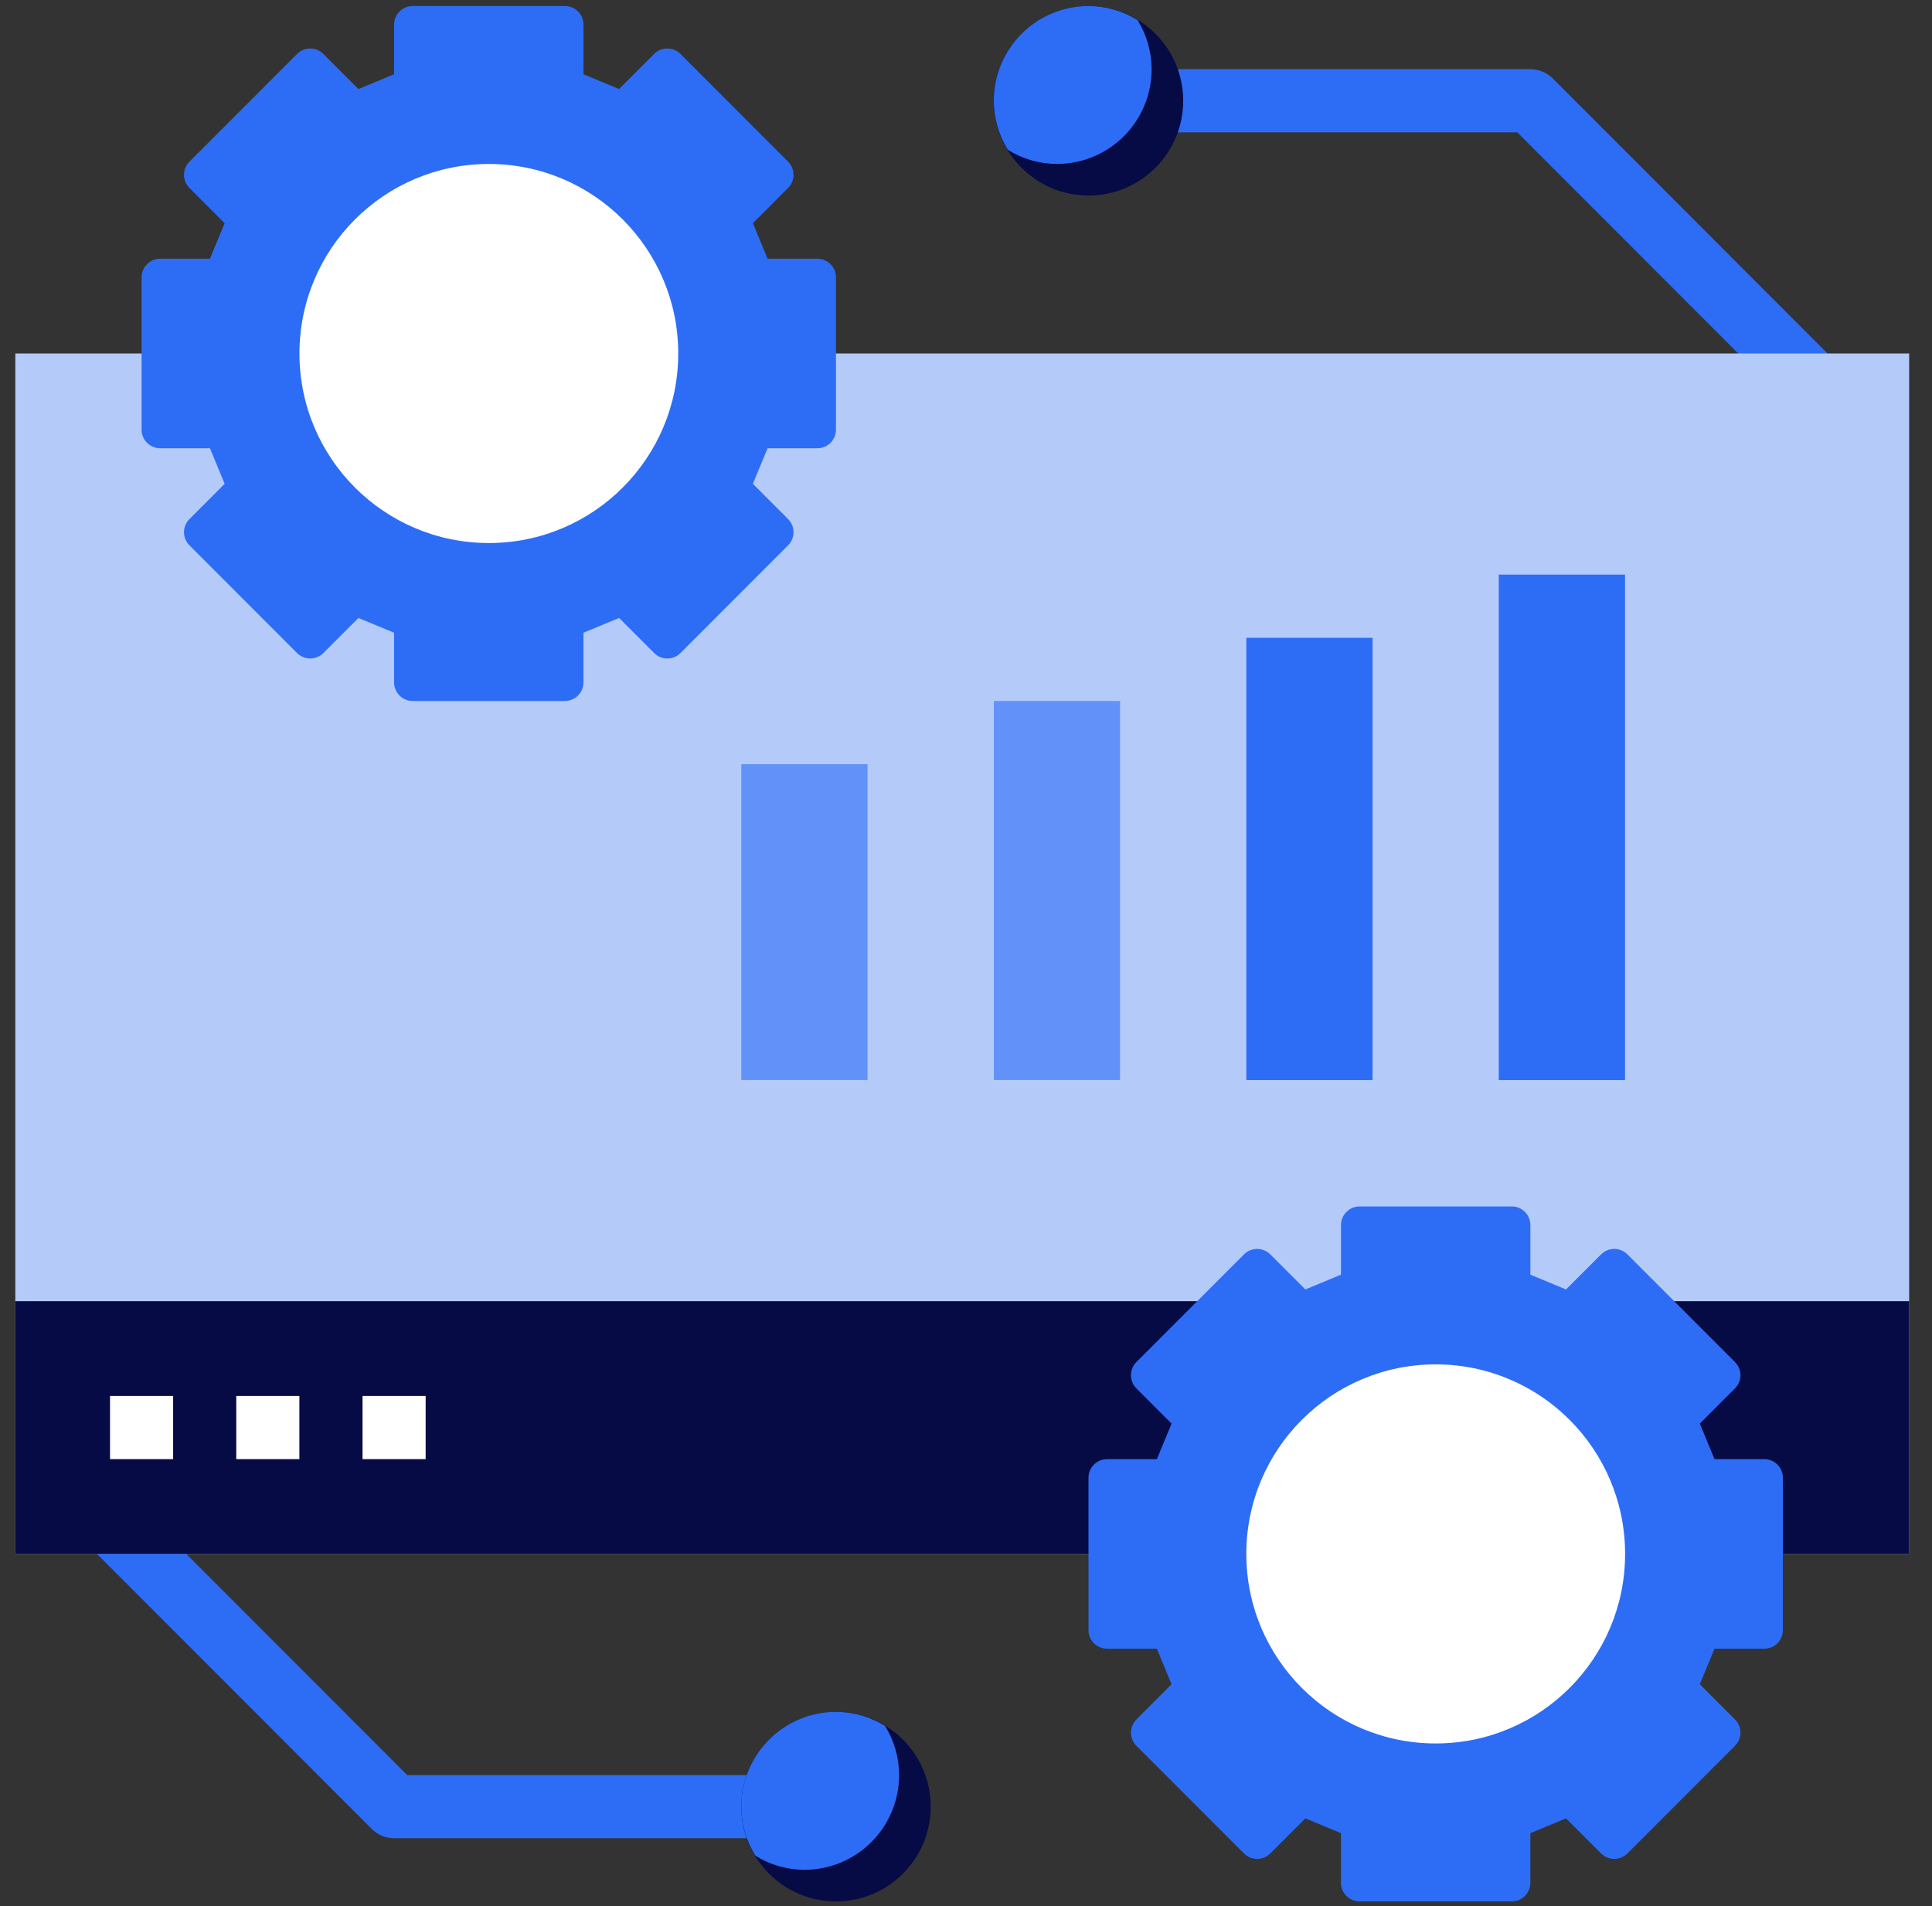
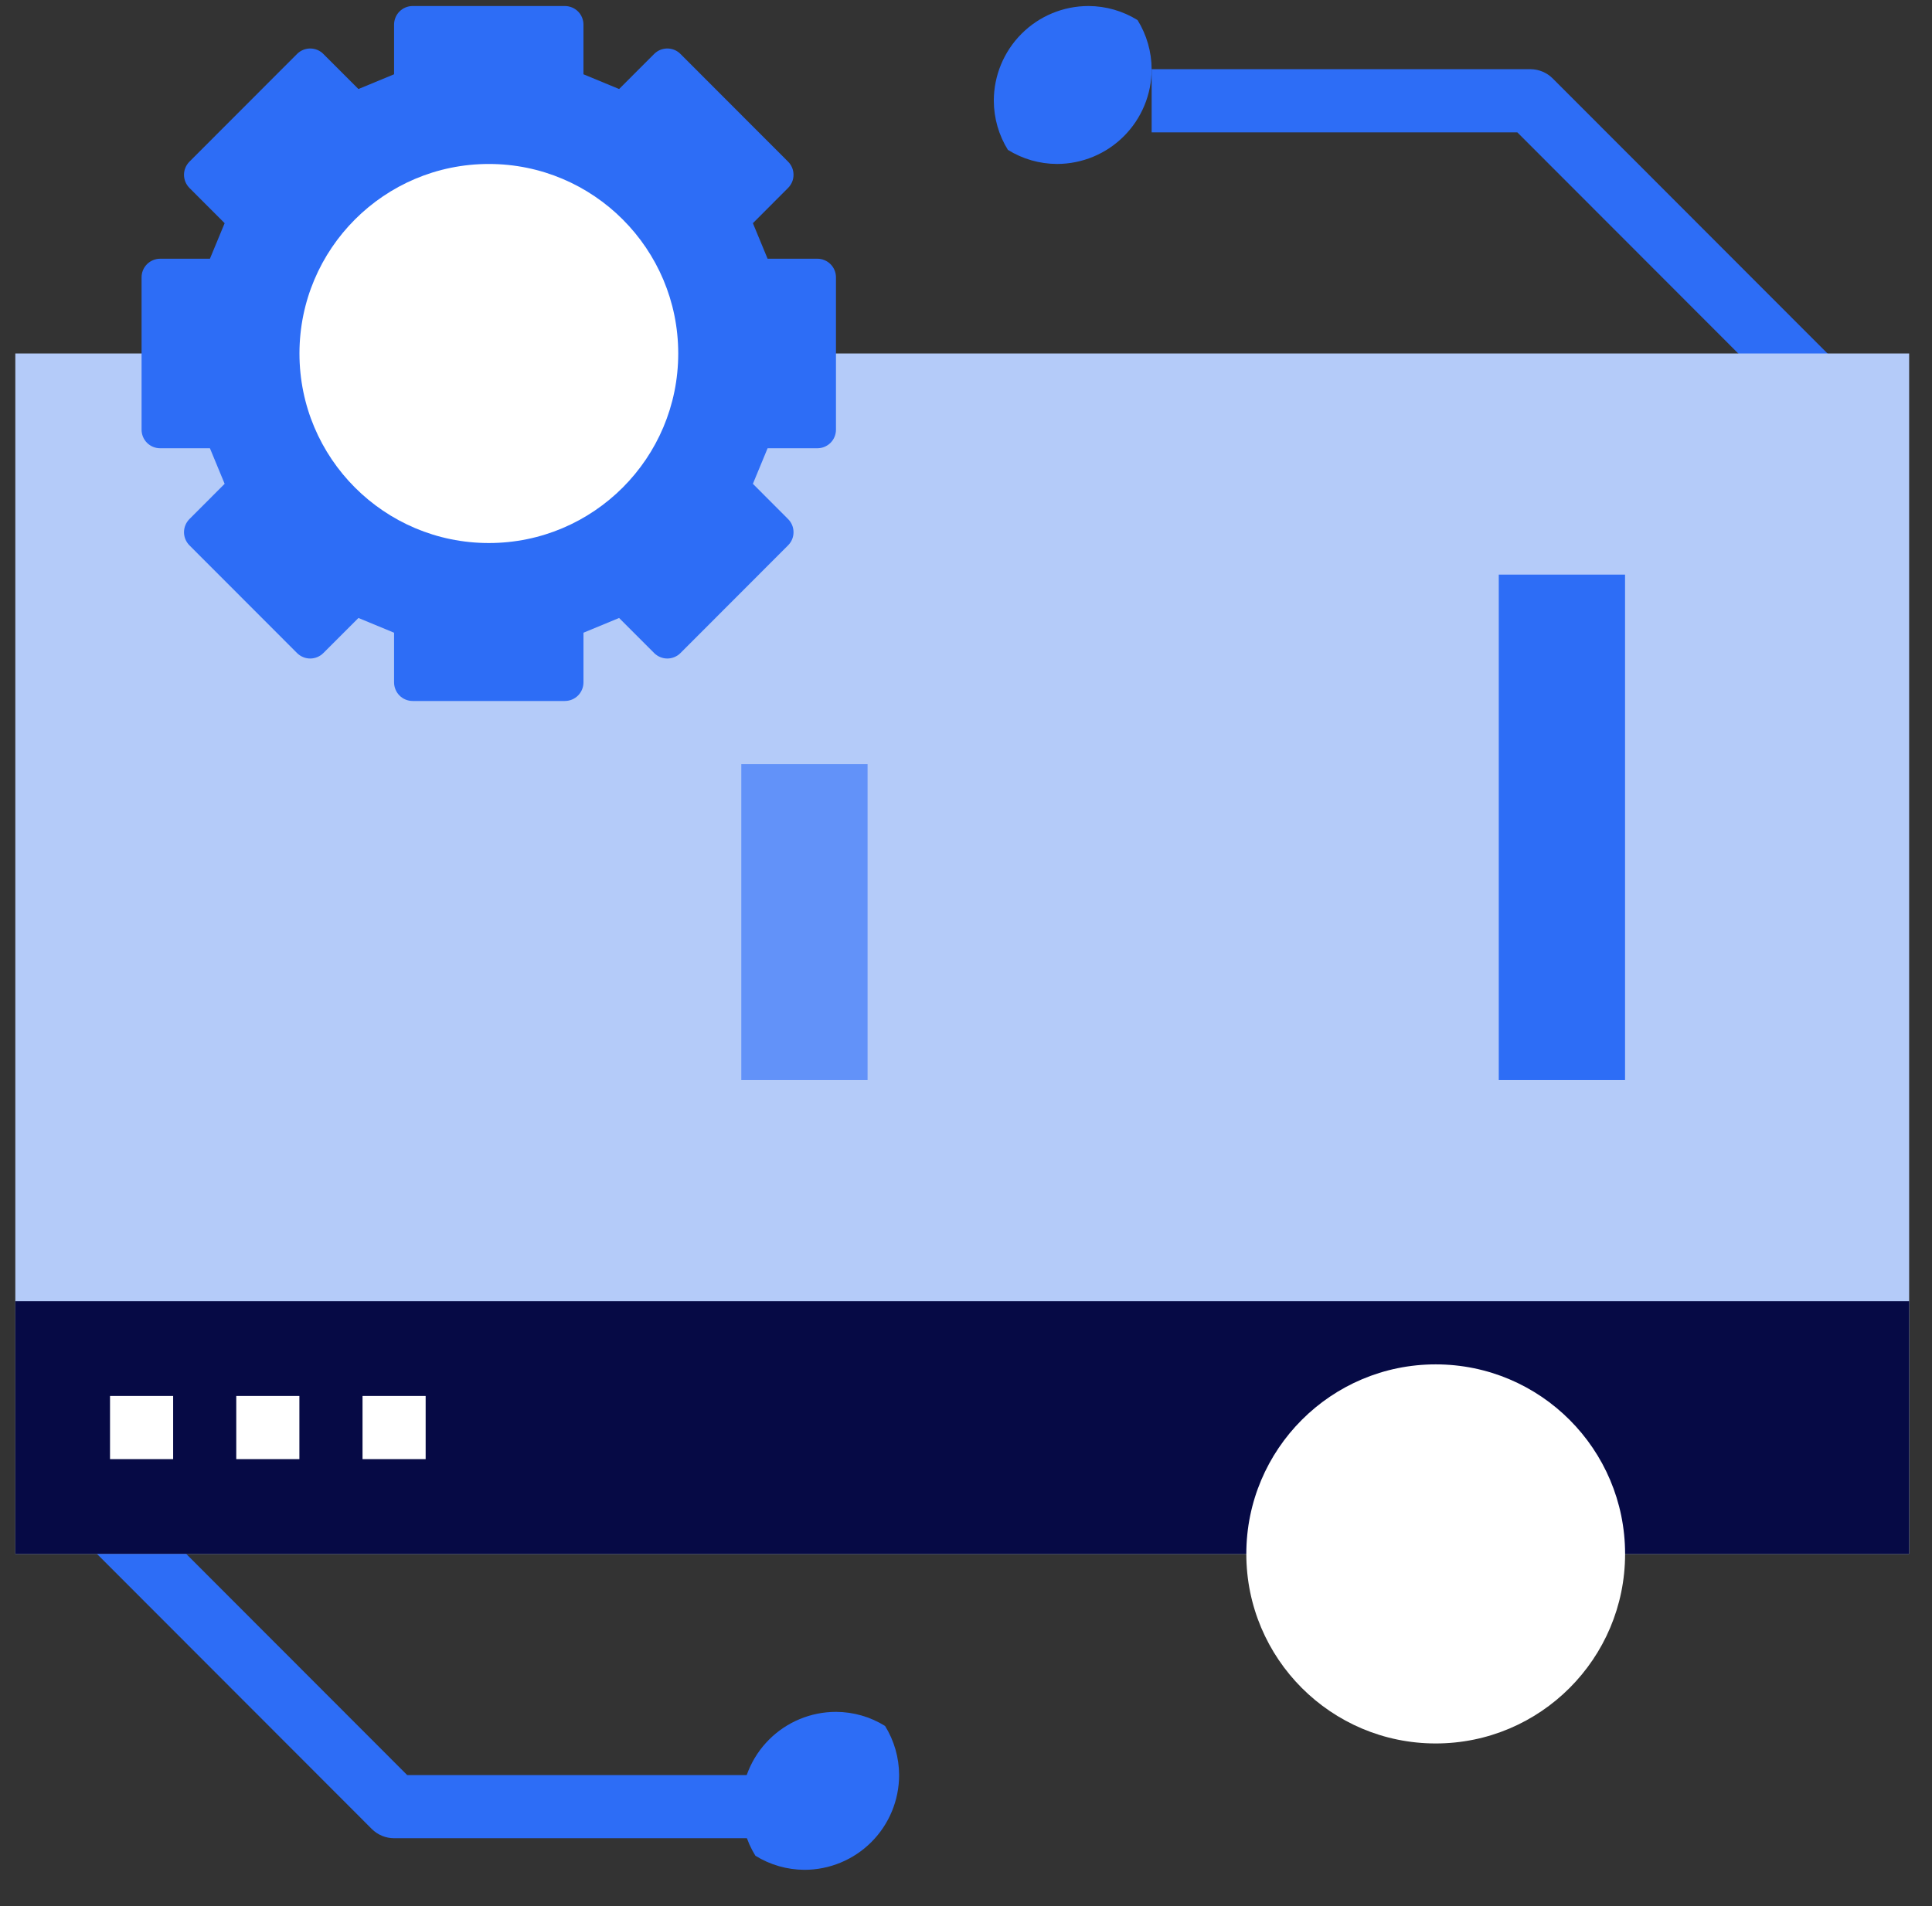
<svg xmlns="http://www.w3.org/2000/svg" width="76" height="75" viewBox="0 0 76 75" fill="none">
  <rect x="0" y="0" width="76" height="75" fill="#333333" stroke="none" />
  <path d="M70.438 15.97L59.688 5.208H45.303V2.722H60.202C60.531 2.723 60.847 2.854 61.08 3.087L72.194 14.213L70.438 15.97ZM30.403 72.33H15.503C15.174 72.33 14.858 72.199 14.625 71.966L3.451 60.779L5.206 59.021L16.017 69.844H30.403V72.33Z" fill="#2D6DF6" />
-   <path d="M32.886 74.816C34.943 74.816 36.611 73.146 36.611 71.087C36.611 69.028 34.943 67.358 32.886 67.358C30.829 67.358 29.161 69.028 29.161 71.087C29.161 73.146 30.829 74.816 32.886 74.816Z" fill="#060A45" />
-   <path d="M42.819 7.694C44.876 7.694 46.544 6.025 46.544 3.965C46.544 1.906 44.876 0.237 42.819 0.237C40.761 0.237 39.094 1.906 39.094 3.965C39.094 6.025 40.761 7.694 42.819 7.694Z" fill="#060A45" />
  <path d="M39.094 3.965C39.096 4.648 39.288 5.317 39.648 5.897C40.227 6.257 40.895 6.449 41.578 6.451C42.565 6.451 43.513 6.059 44.211 5.359C44.91 4.66 45.302 3.711 45.302 2.722C45.3 2.04 45.108 1.371 44.749 0.791C44.169 0.431 43.501 0.239 42.819 0.237C41.831 0.237 40.884 0.629 40.185 1.329C39.487 2.028 39.094 2.976 39.094 3.965ZM29.161 71.087C29.163 71.77 29.355 72.438 29.715 73.018C30.294 73.379 30.962 73.57 31.644 73.573C32.632 73.573 33.58 73.18 34.278 72.481C34.977 71.781 35.369 70.833 35.369 69.844C35.367 69.161 35.175 68.492 34.816 67.912C34.236 67.552 33.568 67.36 32.886 67.358C31.898 67.358 30.951 67.751 30.252 68.45C29.554 69.149 29.161 70.098 29.161 71.087Z" fill="#2D6DF6" />
  <path d="M44.06 61.143H75.101V13.909H0.603V61.143H44.06Z" fill="#B4CBF9" />
  <path d="M0.603 51.199H75.101V61.143H0.603V51.199Z" fill="#060A45" />
-   <path d="M70.134 64.14V58.146C70.134 57.952 70.057 57.766 69.92 57.629C69.783 57.491 69.597 57.414 69.403 57.414H67.445L66.866 56.016L68.251 54.629C68.319 54.561 68.373 54.48 68.409 54.391C68.446 54.303 68.465 54.208 68.465 54.111C68.465 54.015 68.446 53.92 68.409 53.832C68.373 53.743 68.319 53.662 68.251 53.594L64.017 49.356C63.949 49.288 63.868 49.234 63.78 49.197C63.691 49.16 63.596 49.141 63.5 49.141C63.404 49.141 63.309 49.16 63.221 49.197C63.132 49.234 63.052 49.288 62.984 49.356L61.603 50.737L60.201 50.156V48.202C60.201 48.008 60.124 47.822 59.987 47.685C59.85 47.547 59.664 47.47 59.47 47.47H53.483C53.289 47.47 53.103 47.547 52.966 47.685C52.828 47.822 52.751 48.008 52.751 48.202V50.156L51.35 50.737L49.969 49.356C49.901 49.288 49.821 49.234 49.732 49.197C49.643 49.16 49.548 49.141 49.452 49.141C49.356 49.141 49.261 49.16 49.173 49.197C49.084 49.234 49.004 49.288 48.936 49.356L44.702 53.594C44.634 53.662 44.58 53.743 44.544 53.832C44.507 53.92 44.488 54.015 44.488 54.111C44.488 54.208 44.507 54.303 44.544 54.391C44.58 54.48 44.634 54.561 44.702 54.629L46.086 56.016L45.508 57.414H43.55C43.356 57.414 43.17 57.491 43.033 57.629C42.895 57.766 42.818 57.952 42.818 58.146V64.14C42.818 64.334 42.895 64.52 43.033 64.658C43.17 64.795 43.356 64.872 43.55 64.872H45.508L46.086 66.27L44.702 67.657C44.634 67.725 44.58 67.806 44.544 67.895C44.507 67.984 44.488 68.079 44.488 68.175C44.488 68.271 44.507 68.366 44.544 68.454C44.58 68.543 44.634 68.624 44.702 68.692L48.936 72.93C49.004 72.998 49.084 73.052 49.173 73.089C49.261 73.126 49.356 73.145 49.452 73.145C49.548 73.145 49.643 73.126 49.732 73.089C49.821 73.052 49.901 72.998 49.969 72.93L51.35 71.549L52.751 72.13V74.084C52.751 74.278 52.828 74.464 52.966 74.602C53.103 74.739 53.289 74.816 53.483 74.816H59.47C59.664 74.816 59.85 74.739 59.987 74.602C60.124 74.464 60.201 74.278 60.201 74.084V72.13L61.603 71.549L62.984 72.93C63.052 72.998 63.132 73.052 63.221 73.089C63.309 73.126 63.404 73.145 63.5 73.145C63.596 73.145 63.691 73.126 63.78 73.089C63.868 73.052 63.949 72.998 64.017 72.93L68.251 68.692C68.319 68.624 68.373 68.543 68.409 68.454C68.446 68.366 68.465 68.271 68.465 68.175C68.465 68.079 68.446 67.984 68.409 67.895C68.373 67.806 68.319 67.725 68.251 67.657L66.866 66.27L67.445 64.872H69.403C69.597 64.872 69.783 64.795 69.92 64.658C70.057 64.52 70.134 64.334 70.134 64.14Z" fill="#2D6DF6" />
  <path d="M56.477 68.601C60.592 68.601 63.927 65.262 63.927 61.143C63.927 57.024 60.592 53.685 56.477 53.685C52.363 53.685 49.027 57.024 49.027 61.143C49.027 65.262 52.363 68.601 56.477 68.601Z" fill="white" />
  <path d="M32.885 16.906V10.912C32.885 10.718 32.808 10.532 32.671 10.395C32.533 10.258 32.347 10.18 32.154 10.18H30.195L29.617 8.782L31.001 7.395C31.069 7.327 31.123 7.246 31.16 7.158C31.197 7.069 31.215 6.974 31.215 6.878C31.215 6.782 31.197 6.687 31.16 6.598C31.123 6.509 31.069 6.429 31.001 6.361L26.767 2.122C26.7 2.054 26.619 2 26.53 1.963C26.442 1.927 26.347 1.908 26.251 1.908C26.155 1.908 26.06 1.927 25.971 1.963C25.883 2 25.802 2.054 25.734 2.122L24.354 3.503L22.952 2.923V0.969C22.952 0.774 22.875 0.588 22.738 0.451C22.6 0.314 22.414 0.237 22.22 0.237H16.233C16.039 0.237 15.853 0.314 15.716 0.451C15.579 0.588 15.502 0.774 15.502 0.969V2.923L14.1 3.503L12.719 2.122C12.652 2.054 12.571 2 12.482 1.963C12.394 1.927 12.299 1.908 12.203 1.908C12.107 1.908 12.012 1.927 11.923 1.963C11.835 2 11.754 2.054 11.686 2.122L7.452 6.361C7.385 6.429 7.331 6.509 7.294 6.598C7.257 6.687 7.238 6.782 7.238 6.878C7.238 6.974 7.257 7.069 7.294 7.158C7.331 7.246 7.385 7.327 7.452 7.395L8.837 8.782L8.258 10.18H6.3C6.106 10.18 5.92 10.258 5.783 10.395C5.646 10.532 5.569 10.718 5.569 10.912V16.906C5.569 17.1 5.646 17.287 5.783 17.424C5.92 17.561 6.106 17.638 6.3 17.638H8.258L8.837 19.037L7.452 20.424C7.385 20.492 7.331 20.572 7.294 20.661C7.257 20.75 7.238 20.845 7.238 20.941C7.238 21.037 7.257 21.132 7.294 21.221C7.331 21.31 7.385 21.39 7.452 21.458L11.686 25.697C11.754 25.765 11.835 25.819 11.923 25.855C12.012 25.892 12.107 25.911 12.203 25.911C12.299 25.911 12.394 25.892 12.482 25.855C12.571 25.819 12.652 25.765 12.719 25.697L14.1 24.316L15.502 24.896V26.85C15.502 26.946 15.521 27.041 15.558 27.13C15.594 27.219 15.648 27.3 15.716 27.368C15.784 27.436 15.865 27.49 15.953 27.526C16.042 27.563 16.137 27.582 16.233 27.582H22.22C22.414 27.582 22.6 27.505 22.738 27.368C22.875 27.23 22.952 27.044 22.952 26.85V24.896L24.354 24.316L25.734 25.697C25.802 25.765 25.883 25.819 25.971 25.855C26.06 25.892 26.155 25.911 26.251 25.911C26.347 25.911 26.442 25.892 26.53 25.855C26.619 25.819 26.7 25.765 26.767 25.697L31.001 21.458C31.069 21.39 31.123 21.31 31.16 21.221C31.197 21.132 31.215 21.037 31.215 20.941C31.215 20.845 31.197 20.75 31.16 20.661C31.123 20.572 31.069 20.492 31.001 20.424L29.617 19.037L30.195 17.638H32.154C32.347 17.638 32.533 17.561 32.671 17.424C32.808 17.287 32.885 17.1 32.885 16.906Z" fill="#2D6DF6" />
  <path d="M19.23 21.367C23.345 21.367 26.68 18.028 26.68 13.909C26.68 9.791 23.345 6.452 19.23 6.452C15.116 6.452 11.78 9.791 11.78 13.909C11.78 18.028 15.116 21.367 19.23 21.367Z" fill="white" />
  <path d="M58.958 22.61H63.925V42.498H58.958V22.61Z" fill="#2D6DF6" />
-   <path d="M49.027 25.096H53.994V42.498H49.027V25.096Z" fill="#2D6DF6" />
-   <path d="M39.094 27.582H44.06V42.498H39.094V27.582Z" fill="#6292F9" />
  <path d="M29.161 30.068H34.128V42.498H29.161V30.068Z" fill="#6292F9" />
  <path d="M4.328 54.928H6.811V57.414H4.328V54.928ZM9.294 54.928H11.777V57.414H9.294V54.928ZM14.261 54.928H16.744V57.414H14.261V54.928Z" fill="white" />
</svg>